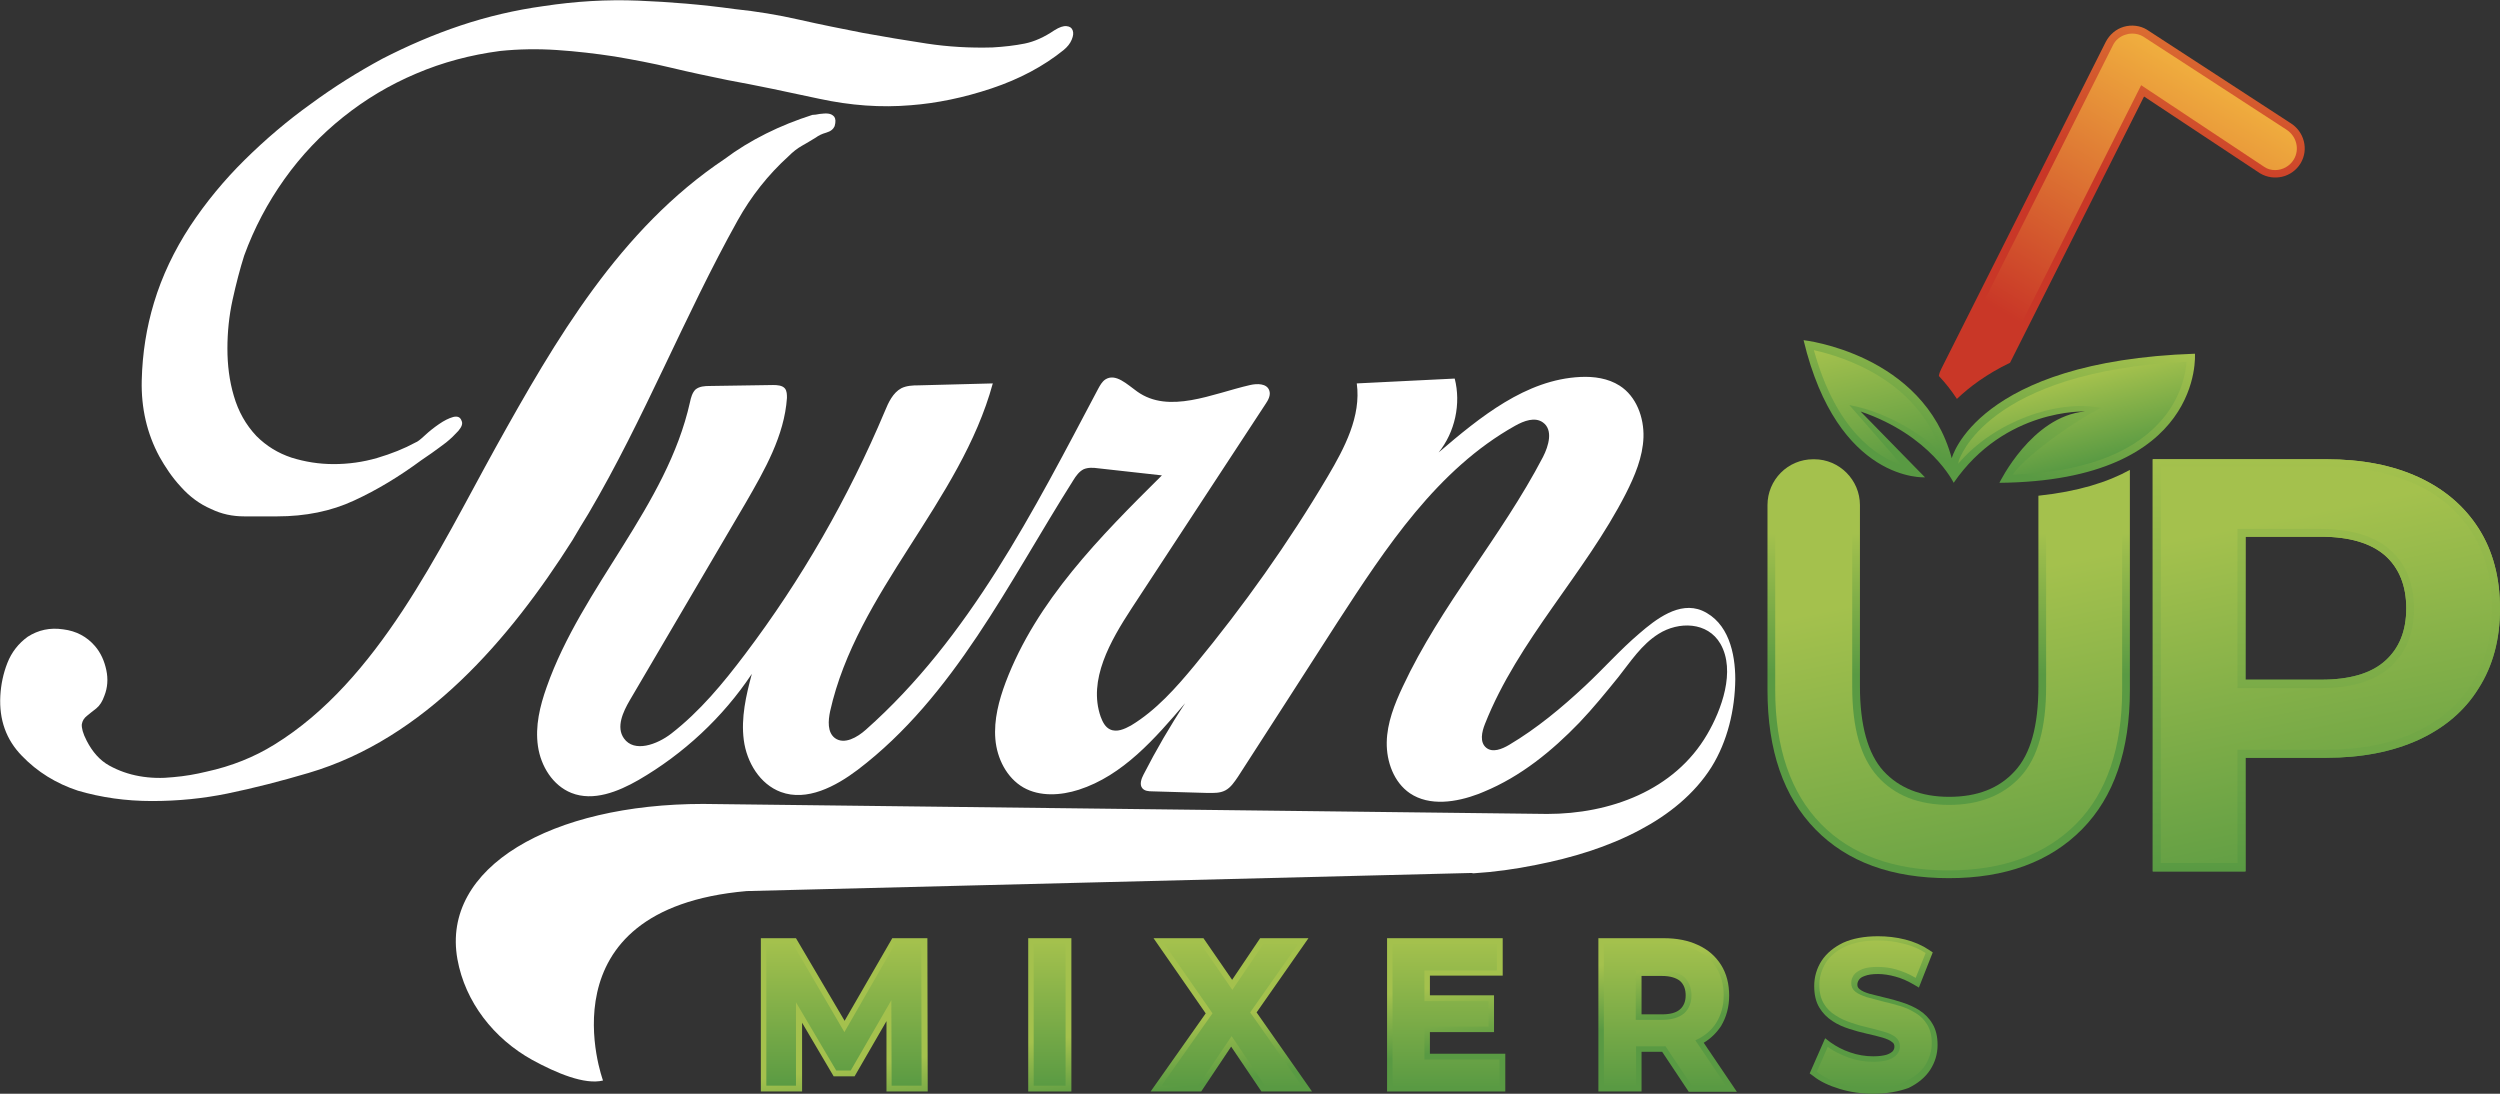
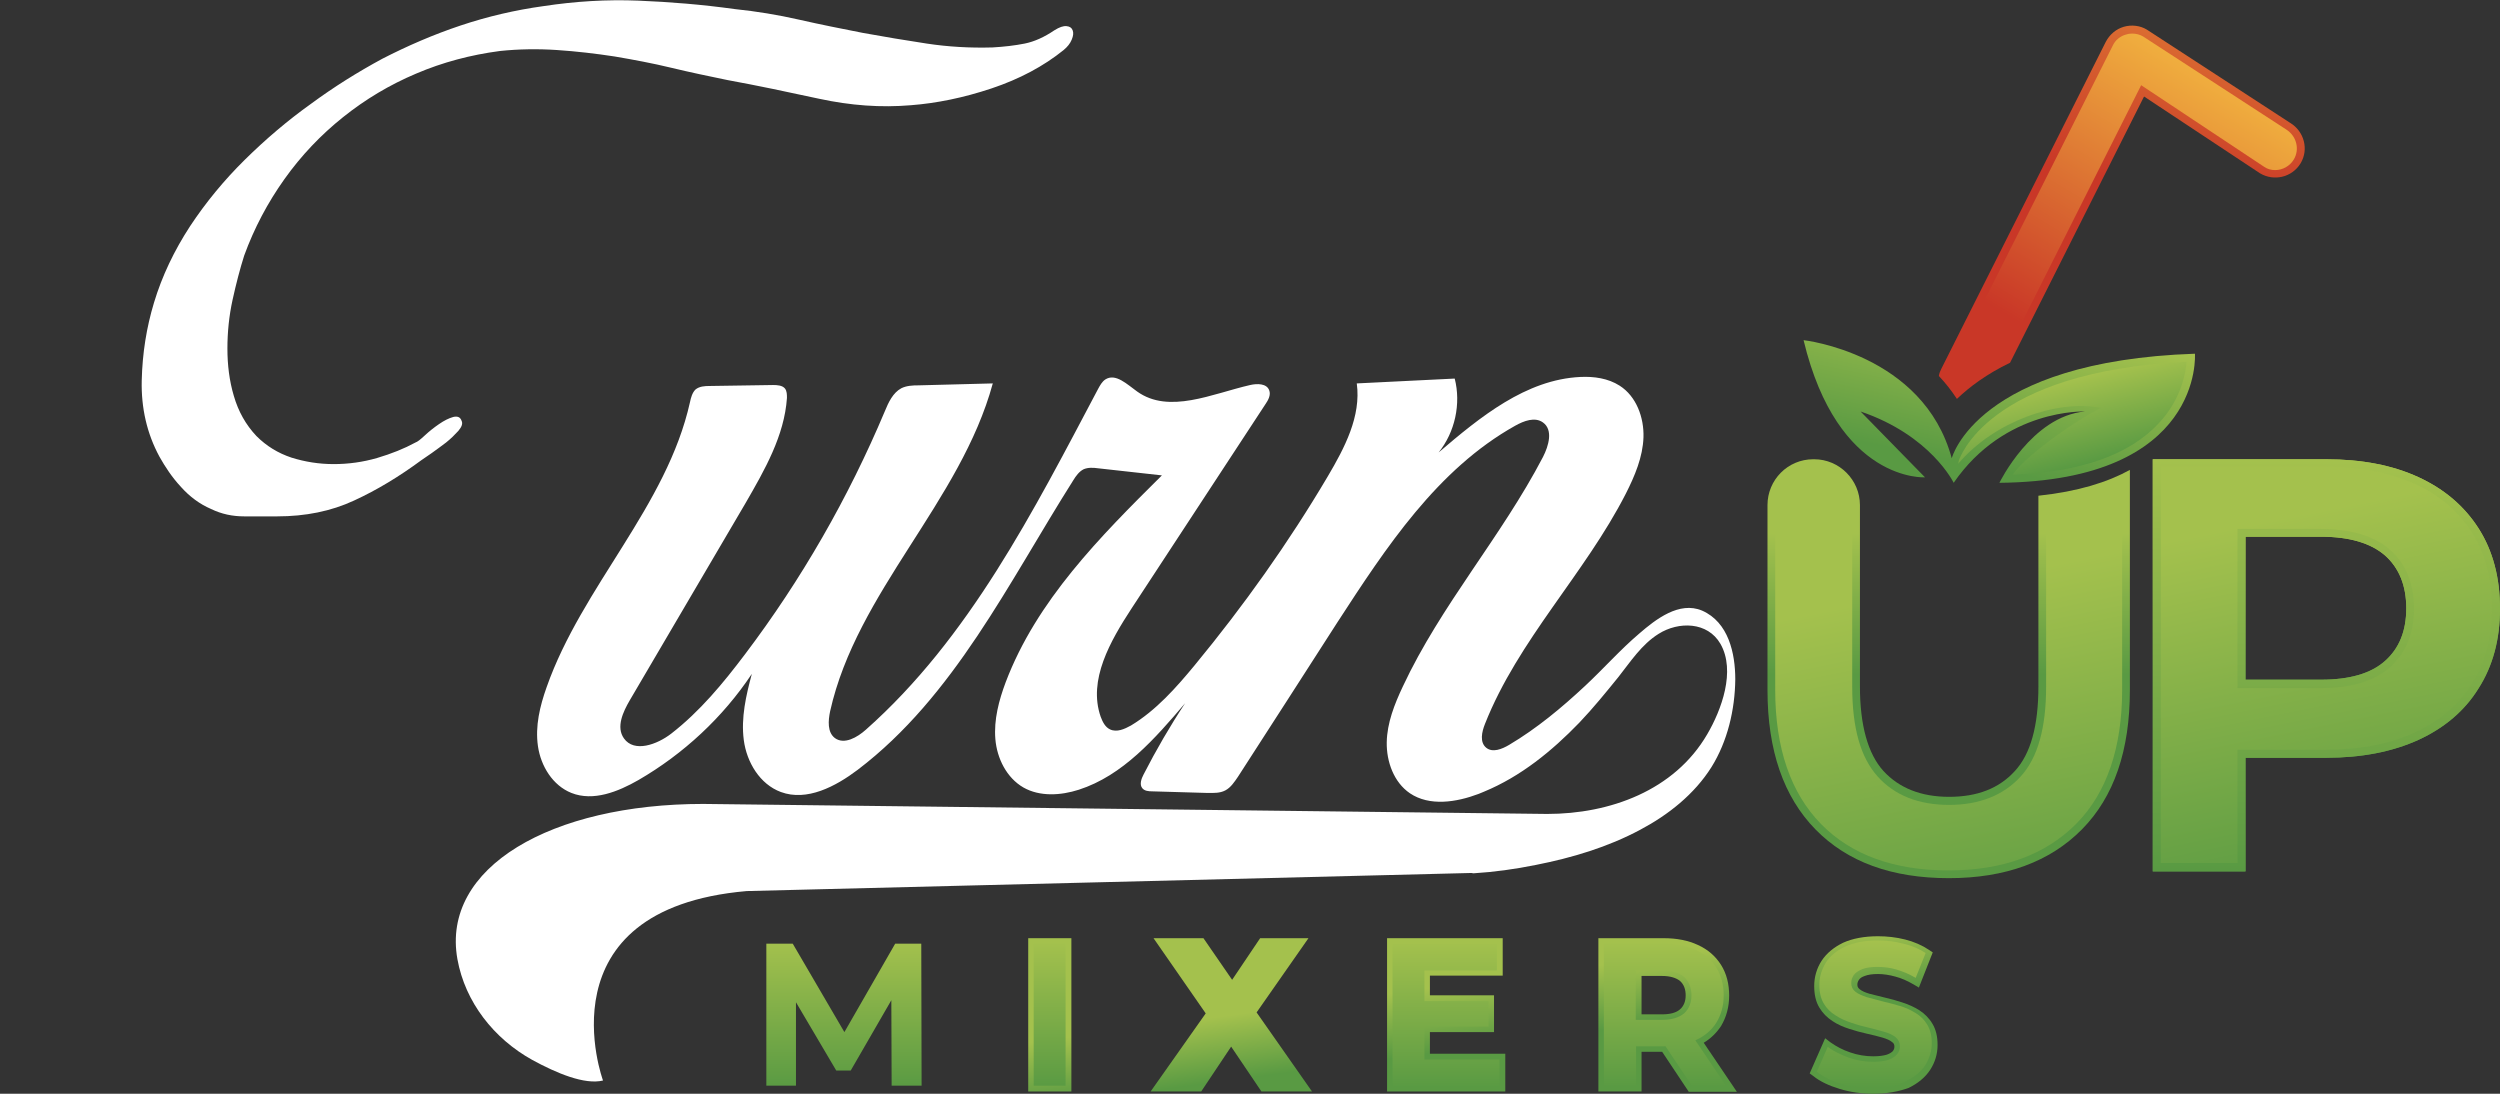
<svg xmlns="http://www.w3.org/2000/svg" width="208" height="91" viewBox="0 0 208 91" fill="none">
  <rect x="0" y="0" width="208" height="91" fill="#333333" stroke="none" />
  <g clip-path="url(#clip0_80_7164)">
-     <path d="M48.965 42.721C53.601 34.853 56.925 26.315 61.373 18.34C62.499 16.326 63.893 14.554 65.608 12.996C65.983 12.62 66.332 12.352 66.707 12.137C67.082 11.922 67.457 11.707 67.886 11.439C68.1 11.278 68.368 11.143 68.744 11.036C69.119 10.929 69.333 10.741 69.441 10.499C69.548 10.123 69.521 9.881 69.414 9.72C69.28 9.559 69.119 9.479 68.904 9.452C68.69 9.425 68.476 9.452 68.208 9.479C67.94 9.532 67.752 9.559 67.591 9.559C66.251 9.989 64.965 10.499 63.732 11.117C62.499 11.734 61.347 12.432 60.275 13.238C51.565 19.065 46.231 28.248 41.246 37.216C36.502 45.782 31.464 56.63 22.834 61.947C21.146 62.994 19.27 63.746 17.179 64.202C16.295 64.417 15.383 64.578 14.419 64.659C13.454 64.766 12.516 64.739 11.605 64.578C10.693 64.417 9.863 64.122 9.085 63.692C8.308 63.262 7.692 62.564 7.209 61.624C6.888 61.007 6.781 60.55 6.807 60.255C6.861 59.96 6.995 59.745 7.236 59.557C7.477 59.369 7.719 59.154 8.013 58.939C8.308 58.698 8.523 58.349 8.683 57.892C8.951 57.221 9.005 56.496 8.844 55.744C8.683 54.992 8.389 54.321 7.906 53.757C7.236 52.978 6.352 52.495 5.253 52.361C4.154 52.2 3.189 52.414 2.305 52.978C1.528 53.542 0.965 54.267 0.616 55.153C0.268 56.039 0.08 56.952 0.027 57.892C-0.08 59.879 0.509 61.544 1.822 62.886C3.109 64.229 4.69 65.196 6.486 65.786C8.415 66.35 10.452 66.646 12.65 66.646C14.848 66.646 16.911 66.431 18.894 66.028C21.119 65.572 23.397 64.981 25.675 64.309C35.323 61.463 42.399 53.193 47.625 44.95C48.054 44.198 48.509 43.473 48.965 42.721Z" fill="white" />
    <path d="M15.062 40.519C15.786 41.325 16.616 41.942 17.555 42.345C18.439 42.775 19.35 42.962 20.315 42.962C21.28 42.962 22.191 42.962 23.075 42.962C25.407 42.962 27.551 42.533 29.454 41.647C31.384 40.761 33.233 39.633 35.055 38.29C35.216 38.183 35.484 37.995 35.913 37.7C36.315 37.404 36.744 37.109 37.119 36.813C37.521 36.491 37.843 36.169 38.137 35.847C38.432 35.498 38.513 35.229 38.405 35.014C38.298 34.692 38.057 34.612 37.709 34.692C37.333 34.8 36.958 34.988 36.529 35.283C36.101 35.578 35.725 35.874 35.35 36.223C34.975 36.572 34.734 36.76 34.573 36.813C33.635 37.324 32.563 37.753 31.384 38.102C30.178 38.452 28.972 38.613 27.765 38.613C26.533 38.613 25.38 38.425 24.255 38.075C23.129 37.7 22.164 37.109 21.333 36.276C20.449 35.337 19.832 34.236 19.457 32.947C19.082 31.685 18.921 30.369 18.921 29C18.921 27.657 19.055 26.288 19.35 24.945C19.645 23.602 19.967 22.367 20.315 21.267C21.146 18.984 22.271 16.863 23.665 14.903C25.059 12.943 26.694 11.224 28.543 9.747C30.392 8.27 32.402 7.062 34.627 6.122C36.824 5.182 39.156 4.565 41.595 4.243C43.149 4.081 44.73 4.055 46.338 4.162C47.946 4.269 49.554 4.457 51.136 4.699C52.717 4.968 54.298 5.263 55.853 5.639C57.407 6.015 58.962 6.337 60.516 6.659C63.008 7.116 65.555 7.653 68.154 8.217C70.754 8.78 73.3 8.968 75.792 8.754C77.91 8.592 80.161 8.136 82.493 7.357C84.824 6.579 86.834 5.505 88.496 4.162C88.817 3.893 89.032 3.625 89.166 3.303C89.3 2.981 89.327 2.739 89.246 2.524C89.166 2.309 89.005 2.202 88.737 2.175C88.469 2.148 88.147 2.256 87.719 2.524C86.888 3.088 86.057 3.464 85.253 3.625C84.449 3.786 83.538 3.893 82.573 3.947C80.697 4.001 78.874 3.893 77.106 3.625C75.337 3.356 73.568 3.061 71.799 2.739C70.03 2.39 68.261 2.041 66.493 1.638C64.724 1.235 62.928 0.94 61.106 0.752C58.399 0.376 55.745 0.161 53.119 0.054C50.492 -0.054 47.866 0.107 45.213 0.51C42.881 0.832 40.576 1.369 38.325 2.121C36.074 2.873 33.903 3.813 31.812 4.887C29.776 5.988 27.792 7.223 25.863 8.646C23.906 10.043 22.084 11.6 20.369 13.291C18.653 14.983 17.126 16.836 15.812 18.823C14.499 20.837 13.481 22.958 12.811 25.187C12.194 27.227 11.846 29.376 11.792 31.658C11.739 33.94 12.221 36.062 13.266 37.995C13.749 38.854 14.312 39.714 15.062 40.519Z" fill="white" />
    <path d="M122.372 72.633L62.124 74.137C44.891 75.641 50.171 89.899 50.171 89.899C48.643 90.275 46.285 89.281 44.275 88.181C41.085 86.408 38.7 83.374 38.057 79.803C36.69 72.15 45.883 66.887 58.506 66.887L128.723 67.72C133.923 67.72 139.31 65.786 142.043 61.087C143.223 59.074 144.429 55.824 143.142 53.569C142.07 51.716 139.658 51.689 137.997 52.736C136.576 53.623 135.665 55.046 134.646 56.335C133.601 57.623 132.556 58.912 131.404 60.121C129.125 62.484 126.526 64.605 123.471 65.867C123.31 65.921 123.176 66.001 123.015 66.055C121.166 66.753 118.941 67.102 117.306 66.001C115.966 65.088 115.35 63.37 115.377 61.759C115.404 60.148 116.02 58.59 116.717 57.113C119.879 50.347 124.918 44.654 128.375 38.022C128.857 37.082 129.233 35.766 128.375 35.149C127.705 34.665 126.794 35.014 126.07 35.417C119.584 39.042 115.323 45.54 111.276 51.77C108.516 56.066 105.755 60.362 102.995 64.632C102.7 65.061 102.405 65.518 101.95 65.76C101.494 66.001 100.985 65.974 100.476 65.974C98.948 65.921 97.394 65.894 95.866 65.84C95.571 65.84 95.223 65.813 95.035 65.572C94.794 65.276 94.955 64.793 95.142 64.444C96.188 62.403 97.34 60.416 98.6 58.51C96.107 61.436 93.427 64.524 89.755 65.706C88.254 66.189 86.512 66.297 85.146 65.518C83.752 64.712 82.948 63.101 82.814 61.49C82.68 59.879 83.109 58.268 83.672 56.764C86.244 49.971 91.524 44.654 96.67 39.552C94.901 39.364 93.132 39.15 91.363 38.962C90.961 38.908 90.532 38.881 90.157 39.042C89.782 39.23 89.514 39.606 89.3 39.955C83.913 48.467 79.383 57.946 71.37 64.041C69.521 65.437 67.135 66.699 64.965 65.894C63.223 65.249 62.124 63.423 61.883 61.571C61.641 59.718 62.07 57.865 62.553 56.066C60.141 59.691 56.871 62.725 53.119 64.9C51.43 65.867 49.367 66.699 47.544 65.974C45.99 65.357 44.998 63.746 44.757 62.081C44.516 60.416 44.918 58.751 45.481 57.167C48.429 48.789 55.477 42.13 57.407 33.457C57.487 33.081 57.594 32.678 57.862 32.41C58.184 32.141 58.64 32.114 59.042 32.114C60.811 32.088 62.553 32.061 64.322 32.034C64.67 32.034 65.099 32.061 65.313 32.329C65.474 32.544 65.474 32.84 65.474 33.108C65.26 36.25 63.625 39.096 62.043 41.835C58.827 47.312 55.611 52.79 52.395 58.268C51.832 59.235 51.243 60.497 51.913 61.436C52.77 62.645 54.673 61.947 55.852 61.034C58.238 59.181 60.167 56.845 61.99 54.428C66.68 48.225 70.593 41.405 73.621 34.209C73.916 33.484 74.291 32.678 74.988 32.303C75.417 32.088 75.926 32.061 76.435 32.061C78.499 32.007 80.536 31.953 82.6 31.9C79.919 41.754 71.29 49.219 69.065 59.181C68.904 59.96 68.824 60.926 69.467 61.41C70.244 61.973 71.316 61.356 72.04 60.711C80.643 53.086 85.976 42.533 91.363 32.356C91.524 32.061 91.685 31.765 91.953 31.578C92.811 31.014 93.775 31.98 94.606 32.571C97.26 34.477 100.851 32.759 104.013 32.034C104.603 31.9 105.38 31.9 105.595 32.464C105.755 32.866 105.514 33.296 105.273 33.645C101.574 39.311 97.849 44.95 94.151 50.615C92.382 53.327 90.506 56.576 91.578 59.637C91.739 60.067 91.953 60.497 92.355 60.685C92.918 60.953 93.561 60.658 94.097 60.362C96.188 59.1 97.849 57.221 99.403 55.341C103.477 50.4 107.203 45.164 110.472 39.633C111.866 37.27 113.259 34.639 112.884 31.9C115.591 31.765 118.325 31.631 121.032 31.497C121.568 33.591 121.058 35.954 119.692 37.646C123.149 34.692 126.955 31.578 131.484 31.363C132.61 31.309 133.789 31.47 134.754 32.088C136.147 32.974 136.79 34.746 136.737 36.384C136.683 38.022 136.013 39.606 135.263 41.083C131.859 47.742 126.311 53.247 123.551 60.228C123.283 60.899 123.095 61.759 123.658 62.215C124.194 62.645 124.971 62.322 125.561 61.973C127.866 60.604 129.93 58.886 131.886 57.06C133.414 55.636 134.807 54.052 136.388 52.71C137.755 51.528 139.712 49.998 141.615 50.803C143.812 51.77 144.375 54.348 144.375 56.523C144.348 59.047 143.732 61.678 142.392 63.826C140.971 66.082 138.801 67.8 136.469 69.035C133.762 70.485 130.787 71.371 127.785 71.962C126.07 72.311 124.328 72.553 122.586 72.66C122.452 72.633 122.425 72.633 122.372 72.633Z" fill="white" />
-     <path d="M73.755 90.812V84.958L71.102 89.55H69.36L66.734 85.093V90.812H63.303V78.058H66.225L70.271 84.931L74.238 78.058H77.159L77.186 90.812H73.755Z" fill="url(#paint0_linear_80_7164)" />
    <path d="M89.139 78.058H85.548V90.812H89.139V78.058Z" fill="url(#paint1_linear_80_7164)" />
    <path d="M104.951 90.812L102.432 87.08L99.94 90.812H95.732L100.315 84.314L95.973 78.058H100.127L102.513 81.521L104.844 78.058H108.864L104.549 84.233L109.159 90.812H104.951Z" fill="url(#paint2_linear_80_7164)" />
    <path d="M115.404 90.812V78.058H125.025V81.172H118.968V82.81H124.302V85.871H118.968V87.67H125.24V90.812H115.404Z" fill="url(#paint3_linear_80_7164)" />
    <path d="M140.489 90.812L138.291 87.509H136.576V90.812H132.985V78.058H138.425C139.524 78.058 140.462 78.246 141.266 78.621C142.097 78.997 142.74 79.561 143.196 80.286C143.652 81.011 143.866 81.871 143.866 82.837C143.866 83.804 143.625 84.636 143.196 85.361C142.821 85.925 142.338 86.408 141.749 86.757L144.509 90.839H140.489V90.812ZM138.265 84.394C138.961 84.394 139.471 84.26 139.792 83.965C140.087 83.696 140.248 83.32 140.248 82.81C140.248 82.3 140.087 81.897 139.792 81.629C139.471 81.36 138.961 81.199 138.265 81.199H136.576V84.394H138.265Z" fill="url(#paint4_linear_80_7164)" />
    <path d="M155.846 91C154.881 91 153.943 90.866 153.059 90.597C152.174 90.329 151.424 89.98 150.861 89.523L150.566 89.308L151.853 86.382L152.308 86.731C152.764 87.053 153.3 87.348 153.943 87.563C154.56 87.778 155.203 87.885 155.846 87.885C156.329 87.885 156.704 87.832 156.972 87.751C157.213 87.67 157.374 87.563 157.481 87.456C157.561 87.348 157.615 87.241 157.615 87.08C157.615 86.919 157.561 86.784 157.427 86.704C157.24 86.543 156.972 86.435 156.623 86.328C156.248 86.22 155.819 86.113 155.337 86.006C154.855 85.898 154.345 85.764 153.863 85.603C153.354 85.442 152.871 85.227 152.469 84.958C152.014 84.663 151.638 84.287 151.37 83.831C151.076 83.347 150.942 82.757 150.942 82.032C150.942 81.28 151.156 80.555 151.558 79.937C151.96 79.32 152.576 78.809 153.354 78.433C154.131 78.084 155.096 77.896 156.248 77.896C156.999 77.896 157.749 77.977 158.499 78.165C159.25 78.353 159.92 78.648 160.483 79.024L160.804 79.239L159.652 82.166L159.196 81.897C158.687 81.602 158.205 81.387 157.695 81.253C157.213 81.119 156.704 81.038 156.248 81.038C155.793 81.038 155.417 81.092 155.149 81.199C154.908 81.28 154.747 81.387 154.667 81.521C154.587 81.629 154.533 81.763 154.533 81.924C154.533 82.085 154.587 82.193 154.721 82.3C154.908 82.461 155.176 82.569 155.525 82.676C155.927 82.783 156.355 82.891 156.811 82.998C157.293 83.106 157.776 83.24 158.258 83.401C158.767 83.562 159.25 83.777 159.679 84.045C160.134 84.341 160.509 84.717 160.777 85.173C161.072 85.656 161.206 86.247 161.206 86.945C161.206 87.697 160.992 88.395 160.59 89.013C160.188 89.631 159.571 90.141 158.794 90.517C157.99 90.812 156.999 91 155.846 91Z" fill="url(#paint5_linear_80_7164)" />
    <path d="M63.759 90.329V78.514H65.956L70.834 86.865H69.682L74.479 78.514H76.65L76.677 90.329H74.184L74.157 82.434H74.613L70.781 89.067H69.575L65.662 82.434H66.225V90.329H63.759Z" fill="url(#paint6_linear_80_7164)" />
    <path d="M86.003 90.329V78.514H88.657V90.329H86.003Z" fill="url(#paint7_linear_80_7164)" />
-     <path d="M96.643 90.329L101.575 83.32V85.308L96.858 78.514H99.886L103.156 83.267L101.896 83.294L105.112 78.541H108.007L103.317 85.227V83.24L108.302 90.329H105.246L101.869 85.308H103.075L99.699 90.329H96.643Z" fill="url(#paint8_linear_80_7164)" />
    <path d="M118.513 88.154H124.757V90.356H115.859V78.541H124.543V80.743H118.513V88.154ZM118.325 83.294H123.846V85.415H118.325V83.294Z" fill="url(#paint9_linear_80_7164)" />
    <path d="M133.44 90.329V78.514H138.425C139.444 78.514 140.328 78.675 141.079 79.024C141.829 79.373 142.392 79.857 142.794 80.501C143.196 81.145 143.41 81.897 143.41 82.81C143.41 83.696 143.196 84.448 142.794 85.093C142.392 85.737 141.802 86.22 141.079 86.543C140.328 86.892 139.444 87.053 138.425 87.053H134.941L136.12 85.844V90.329H133.44ZM136.094 86.14L134.914 84.851H138.265C139.095 84.851 139.685 84.663 140.114 84.314C140.516 83.938 140.73 83.455 140.73 82.81C140.73 82.166 140.516 81.656 140.114 81.28C139.712 80.931 139.095 80.743 138.265 80.743H134.914L136.094 79.454V86.14ZM140.757 90.329L137.889 86.032H140.703L143.598 90.329H140.757Z" fill="url(#paint10_linear_80_7164)" />
    <path d="M155.846 90.543C154.935 90.543 154.05 90.409 153.193 90.168C152.362 89.926 151.665 89.577 151.156 89.174L152.067 87.106C152.549 87.456 153.139 87.751 153.809 87.993C154.479 88.234 155.176 88.342 155.846 88.342C156.382 88.342 156.784 88.288 157.106 88.181C157.427 88.073 157.668 87.912 157.829 87.724C157.99 87.536 158.07 87.321 158.07 87.053C158.07 86.731 157.936 86.489 157.722 86.301C157.481 86.113 157.159 85.952 156.757 85.844C156.355 85.737 155.926 85.603 155.444 85.495C154.961 85.388 154.479 85.254 154.023 85.093C153.541 84.931 153.112 84.744 152.71 84.475C152.308 84.233 151.987 83.911 151.745 83.508C151.504 83.106 151.37 82.596 151.37 81.951C151.37 81.28 151.558 80.662 151.906 80.098C152.255 79.534 152.791 79.105 153.514 78.756C154.238 78.433 155.122 78.246 156.221 78.246C156.945 78.246 157.642 78.326 158.365 78.514C159.062 78.675 159.678 78.944 160.214 79.293L159.384 81.36C158.848 81.038 158.312 80.823 157.776 80.662C157.24 80.501 156.703 80.447 156.194 80.447C155.685 80.447 155.256 80.501 154.935 80.635C154.613 80.769 154.372 80.931 154.238 81.119C154.104 81.307 154.023 81.548 154.023 81.79C154.023 82.085 154.131 82.327 154.372 82.515C154.613 82.703 154.935 82.837 155.337 82.971C155.739 83.079 156.167 83.186 156.65 83.32C157.132 83.428 157.615 83.562 158.07 83.696C158.553 83.831 158.982 84.045 159.384 84.287C159.786 84.529 160.107 84.851 160.348 85.254C160.59 85.656 160.724 86.167 160.724 86.784C160.724 87.456 160.536 88.046 160.188 88.61C159.839 89.174 159.276 89.604 158.58 89.953C157.829 90.382 156.945 90.543 155.846 90.543Z" fill="url(#paint11_linear_80_7164)" />
    <path d="M169.595 57.113C169.595 60.389 168.951 62.725 167.638 64.148C166.325 65.598 164.502 66.296 162.171 66.296C159.839 66.296 158.017 65.572 156.703 64.148C155.417 62.725 154.747 60.362 154.747 57.113V42.023C154.747 39.928 153.032 38.21 150.941 38.21H150.861C148.744 38.21 147.055 39.928 147.055 42.023V57.409C147.055 62.43 148.395 66.296 151.048 69.009C153.702 71.721 157.4 73.063 162.144 73.063C166.861 73.063 170.559 71.694 173.213 69.009C175.893 66.296 177.206 62.43 177.206 57.409V39.096C175.357 40.116 172.891 40.895 169.595 41.244V57.113Z" fill="url(#paint12_linear_80_7164)" />
    <path d="M206.231 43.983C205.052 42.13 203.39 40.707 201.246 39.714C199.102 38.72 196.529 38.21 193.528 38.21H179.109V72.499H186.827V63.047H193.528C196.503 63.047 199.075 62.537 201.246 61.544C203.39 60.55 205.079 59.127 206.231 57.248C207.41 55.395 208 53.193 208 50.642C208 48.064 207.41 45.836 206.231 43.983ZM198.432 54.992C197.253 56.039 195.484 56.549 193.099 56.549H186.827V44.654H193.099C195.484 44.654 197.253 45.191 198.432 46.212C199.611 47.259 200.201 48.736 200.201 50.615C200.201 52.495 199.611 53.945 198.432 54.992Z" fill="url(#paint13_linear_80_7164)" />
    <path d="M206.231 43.983C205.052 42.13 203.39 40.707 201.246 39.714C199.102 38.72 196.529 38.21 193.528 38.21H179.109V72.499H186.827V63.047H193.528C196.503 63.047 199.075 62.537 201.246 61.544C203.39 60.55 205.079 59.127 206.231 57.248C207.41 55.395 208 53.193 208 50.642C208 48.064 207.41 45.836 206.231 43.983ZM198.432 54.992C197.253 56.039 195.484 56.549 193.099 56.549H186.827V44.654H193.099C195.484 44.654 197.253 45.191 198.432 46.212C199.611 47.259 200.201 48.736 200.201 50.615C200.201 52.495 199.611 53.945 198.432 54.992Z" fill="url(#paint14_linear_80_7164)" />
    <path d="M162.117 72.419C157.588 72.419 154.023 71.13 151.504 68.552C148.985 65.974 147.698 62.242 147.698 57.409V42.023C147.698 40.277 149.119 38.854 150.861 38.854H150.941C152.683 38.854 154.104 40.277 154.104 42.023V57.113C154.104 60.577 154.8 63.021 156.221 64.605C157.641 66.189 159.651 66.968 162.171 66.968C164.69 66.968 166.7 66.162 168.12 64.605C169.541 63.047 170.238 60.577 170.238 57.113V41.808C172.65 41.513 174.767 40.949 176.563 40.143V57.382C176.563 62.215 175.276 65.974 172.757 68.525C170.211 71.103 166.646 72.419 162.117 72.419ZM186.157 71.828V62.376H193.527C196.395 62.376 198.914 61.893 200.951 60.926C202.988 59.986 204.569 58.644 205.668 56.872C206.767 55.126 207.33 53.032 207.33 50.615C207.33 48.172 206.767 46.05 205.668 44.305C204.569 42.56 202.961 41.19 200.951 40.277C198.888 39.338 196.395 38.827 193.527 38.827H179.779V71.801H186.157V71.828ZM186.157 44.01H193.099C195.618 44.01 197.574 44.6 198.861 45.755C200.174 46.91 200.844 48.575 200.844 50.642C200.844 52.683 200.174 54.321 198.861 55.502C197.574 56.657 195.618 57.248 193.099 57.248H186.157V44.01Z" fill="url(#paint15_linear_80_7164)" />
    <path d="M160.16 39.714C160.16 39.714 152.898 40.17 150.057 28.302C150.057 28.302 160.026 29.402 162.385 38.129C162.385 38.129 164.449 30.047 182.619 29.429C182.619 29.429 183.397 40.009 166.351 40.17C166.351 40.17 169.032 34.639 173.454 34.236C173.454 34.236 166.807 33.967 162.546 40.17C162.546 40.17 160.643 36.223 154.8 34.236L160.16 39.714Z" fill="url(#paint16_linear_80_7164)" />
    <path d="M191.41 13.587C190.713 14.742 189.212 15.117 188.033 14.419L178.385 8.029L167.236 30.181C165.279 31.121 163.859 32.195 162.814 33.189C162.358 32.49 161.849 31.846 161.313 31.282C161.34 31.067 161.42 30.879 161.527 30.665L175.196 3.491C175.517 2.873 176.053 2.417 176.697 2.229C177.34 2.041 178.063 2.121 178.626 2.47L190.553 10.23C191.705 10.929 192.107 12.432 191.41 13.587Z" fill="url(#paint17_linear_80_7164)" />
-     <path d="M153.863 33.699L158.258 38.72C156.141 38.022 152.764 35.82 150.915 29.134C153.327 29.671 159.571 31.578 161.554 37.753C160.402 36.491 157.24 34.316 153.863 33.699Z" fill="url(#paint18_linear_80_7164)" />
    <path d="M181.923 30.101C181.843 31.121 181.441 33.242 179.645 35.176C177.206 37.834 173.106 39.284 167.451 39.499C168.228 38.264 171.926 35.417 174.794 33.94C171.203 33.215 165.923 35.041 162.921 38.586L162.975 38.317C163.029 38.237 165.199 30.906 181.923 30.101Z" fill="url(#paint19_linear_80_7164)" />
    <path d="M162.921 32.222C162.653 31.846 162.331 31.47 162.037 31.121C162.063 31.067 162.063 31.04 162.09 30.987L175.785 3.786C176 3.33 176.402 3.007 176.884 2.873C177.045 2.819 177.206 2.793 177.393 2.793C177.715 2.793 178.037 2.873 178.305 3.034L190.204 10.768C191.062 11.305 191.357 12.405 190.847 13.265C190.526 13.802 189.936 14.151 189.293 14.151C188.971 14.151 188.65 14.07 188.382 13.882L178.144 7.089L166.78 29.698C165.306 30.423 164.02 31.282 162.921 32.222Z" fill="url(#paint20_linear_80_7164)" />
  </g>
  <defs>
    <linearGradient id="paint0_linear_80_7164" x1="111.806" y1="83.189" x2="112.528" y2="88.516" gradientUnits="userSpaceOnUse">
      <stop stop-color="#A4C14D" />
      <stop offset="1" stop-color="#599A43" />
    </linearGradient>
    <linearGradient id="paint1_linear_80_7164" x1="111.806" y1="83.189" x2="112.528" y2="88.516" gradientUnits="userSpaceOnUse">
      <stop stop-color="#A4C14D" />
      <stop offset="1" stop-color="#599A43" />
    </linearGradient>
    <linearGradient id="paint2_linear_80_7164" x1="111.806" y1="83.189" x2="112.527" y2="88.516" gradientUnits="userSpaceOnUse">
      <stop stop-color="#A4C14D" />
      <stop offset="1" stop-color="#599A43" />
    </linearGradient>
    <linearGradient id="paint3_linear_80_7164" x1="111.806" y1="83.189" x2="112.528" y2="88.516" gradientUnits="userSpaceOnUse">
      <stop stop-color="#A4C14D" />
      <stop offset="1" stop-color="#599A43" />
    </linearGradient>
    <linearGradient id="paint4_linear_80_7164" x1="111.806" y1="83.189" x2="112.527" y2="88.516" gradientUnits="userSpaceOnUse">
      <stop stop-color="#A4C14D" />
      <stop offset="1" stop-color="#599A43" />
    </linearGradient>
    <linearGradient id="paint5_linear_80_7164" x1="111.807" y1="83.189" x2="112.528" y2="88.516" gradientUnits="userSpaceOnUse">
      <stop stop-color="#A4C14D" />
      <stop offset="1" stop-color="#599A43" />
    </linearGradient>
    <linearGradient id="paint6_linear_80_7164" x1="112.242" y1="78.315" x2="112.242" y2="90.542" gradientUnits="userSpaceOnUse">
      <stop stop-color="#A4C14D" />
      <stop offset="1" stop-color="#599A43" />
    </linearGradient>
    <linearGradient id="paint7_linear_80_7164" x1="112.242" y1="78.315" x2="112.242" y2="90.542" gradientUnits="userSpaceOnUse">
      <stop stop-color="#A4C14D" />
      <stop offset="1" stop-color="#599A43" />
    </linearGradient>
    <linearGradient id="paint8_linear_80_7164" x1="112.242" y1="78.315" x2="112.242" y2="90.542" gradientUnits="userSpaceOnUse">
      <stop stop-color="#A4C14D" />
      <stop offset="1" stop-color="#599A43" />
    </linearGradient>
    <linearGradient id="paint9_linear_80_7164" x1="112.242" y1="78.316" x2="112.242" y2="90.542" gradientUnits="userSpaceOnUse">
      <stop stop-color="#A4C14D" />
      <stop offset="1" stop-color="#599A43" />
    </linearGradient>
    <linearGradient id="paint10_linear_80_7164" x1="112.242" y1="78.315" x2="112.242" y2="90.542" gradientUnits="userSpaceOnUse">
      <stop stop-color="#A4C14D" />
      <stop offset="1" stop-color="#599A43" />
    </linearGradient>
    <linearGradient id="paint11_linear_80_7164" x1="112.242" y1="78.315" x2="112.242" y2="90.542" gradientUnits="userSpaceOnUse">
      <stop stop-color="#A4C14D" />
      <stop offset="1" stop-color="#599A43" />
    </linearGradient>
    <linearGradient id="paint12_linear_80_7164" x1="177.521" y1="44.323" x2="177.521" y2="56.145" gradientUnits="userSpaceOnUse">
      <stop stop-color="#A4C14D" />
      <stop offset="1" stop-color="#599A43" />
    </linearGradient>
    <linearGradient id="paint13_linear_80_7164" x1="177.521" y1="44.323" x2="177.521" y2="56.145" gradientUnits="userSpaceOnUse">
      <stop stop-color="#A4C14D" />
      <stop offset="1" stop-color="#599A43" />
    </linearGradient>
    <linearGradient id="paint14_linear_80_7164" x1="193.554" y1="38.195" x2="193.554" y2="72.474" gradientUnits="userSpaceOnUse">
      <stop stop-color="#A4C14D" />
      <stop offset="1" stop-color="#599A43" />
    </linearGradient>
    <linearGradient id="paint15_linear_80_7164" x1="175.799" y1="45.928" x2="182.144" y2="77.276" gradientUnits="userSpaceOnUse">
      <stop stop-color="#A4C14D" />
      <stop offset="1" stop-color="#599A43" />
    </linearGradient>
    <linearGradient id="paint16_linear_80_7164" x1="166.912" y1="26.509" x2="164.374" y2="38.752" gradientUnits="userSpaceOnUse">
      <stop stop-color="#A4C14D" />
      <stop offset="1" stop-color="#599A43" />
    </linearGradient>
    <linearGradient id="paint17_linear_80_7164" x1="184.653" y1="-17.427" x2="177.868" y2="15.309" gradientUnits="userSpaceOnUse">
      <stop stop-color="#F6C142" />
      <stop offset="1" stop-color="#C93727" />
    </linearGradient>
    <linearGradient id="paint18_linear_80_7164" x1="154.983" y1="28.167" x2="157.579" y2="38.903" gradientUnits="userSpaceOnUse">
      <stop stop-color="#A4C14D" />
      <stop offset="1" stop-color="#599A43" />
    </linearGradient>
    <linearGradient id="paint19_linear_80_7164" x1="171.792" y1="31.68" x2="173.479" y2="38.658" gradientUnits="userSpaceOnUse">
      <stop stop-color="#A4C14D" />
      <stop offset="1" stop-color="#599A43" />
    </linearGradient>
    <linearGradient id="paint20_linear_80_7164" x1="186.442" y1="3.237" x2="171.227" y2="28.758" gradientUnits="userSpaceOnUse">
      <stop stop-color="#F6C142" />
      <stop offset="1" stop-color="#C93727" />
    </linearGradient>
    <clipPath id="clip0_80_7164">
      <rect width="208" height="91" fill="white" />
    </clipPath>
  </defs>
</svg>